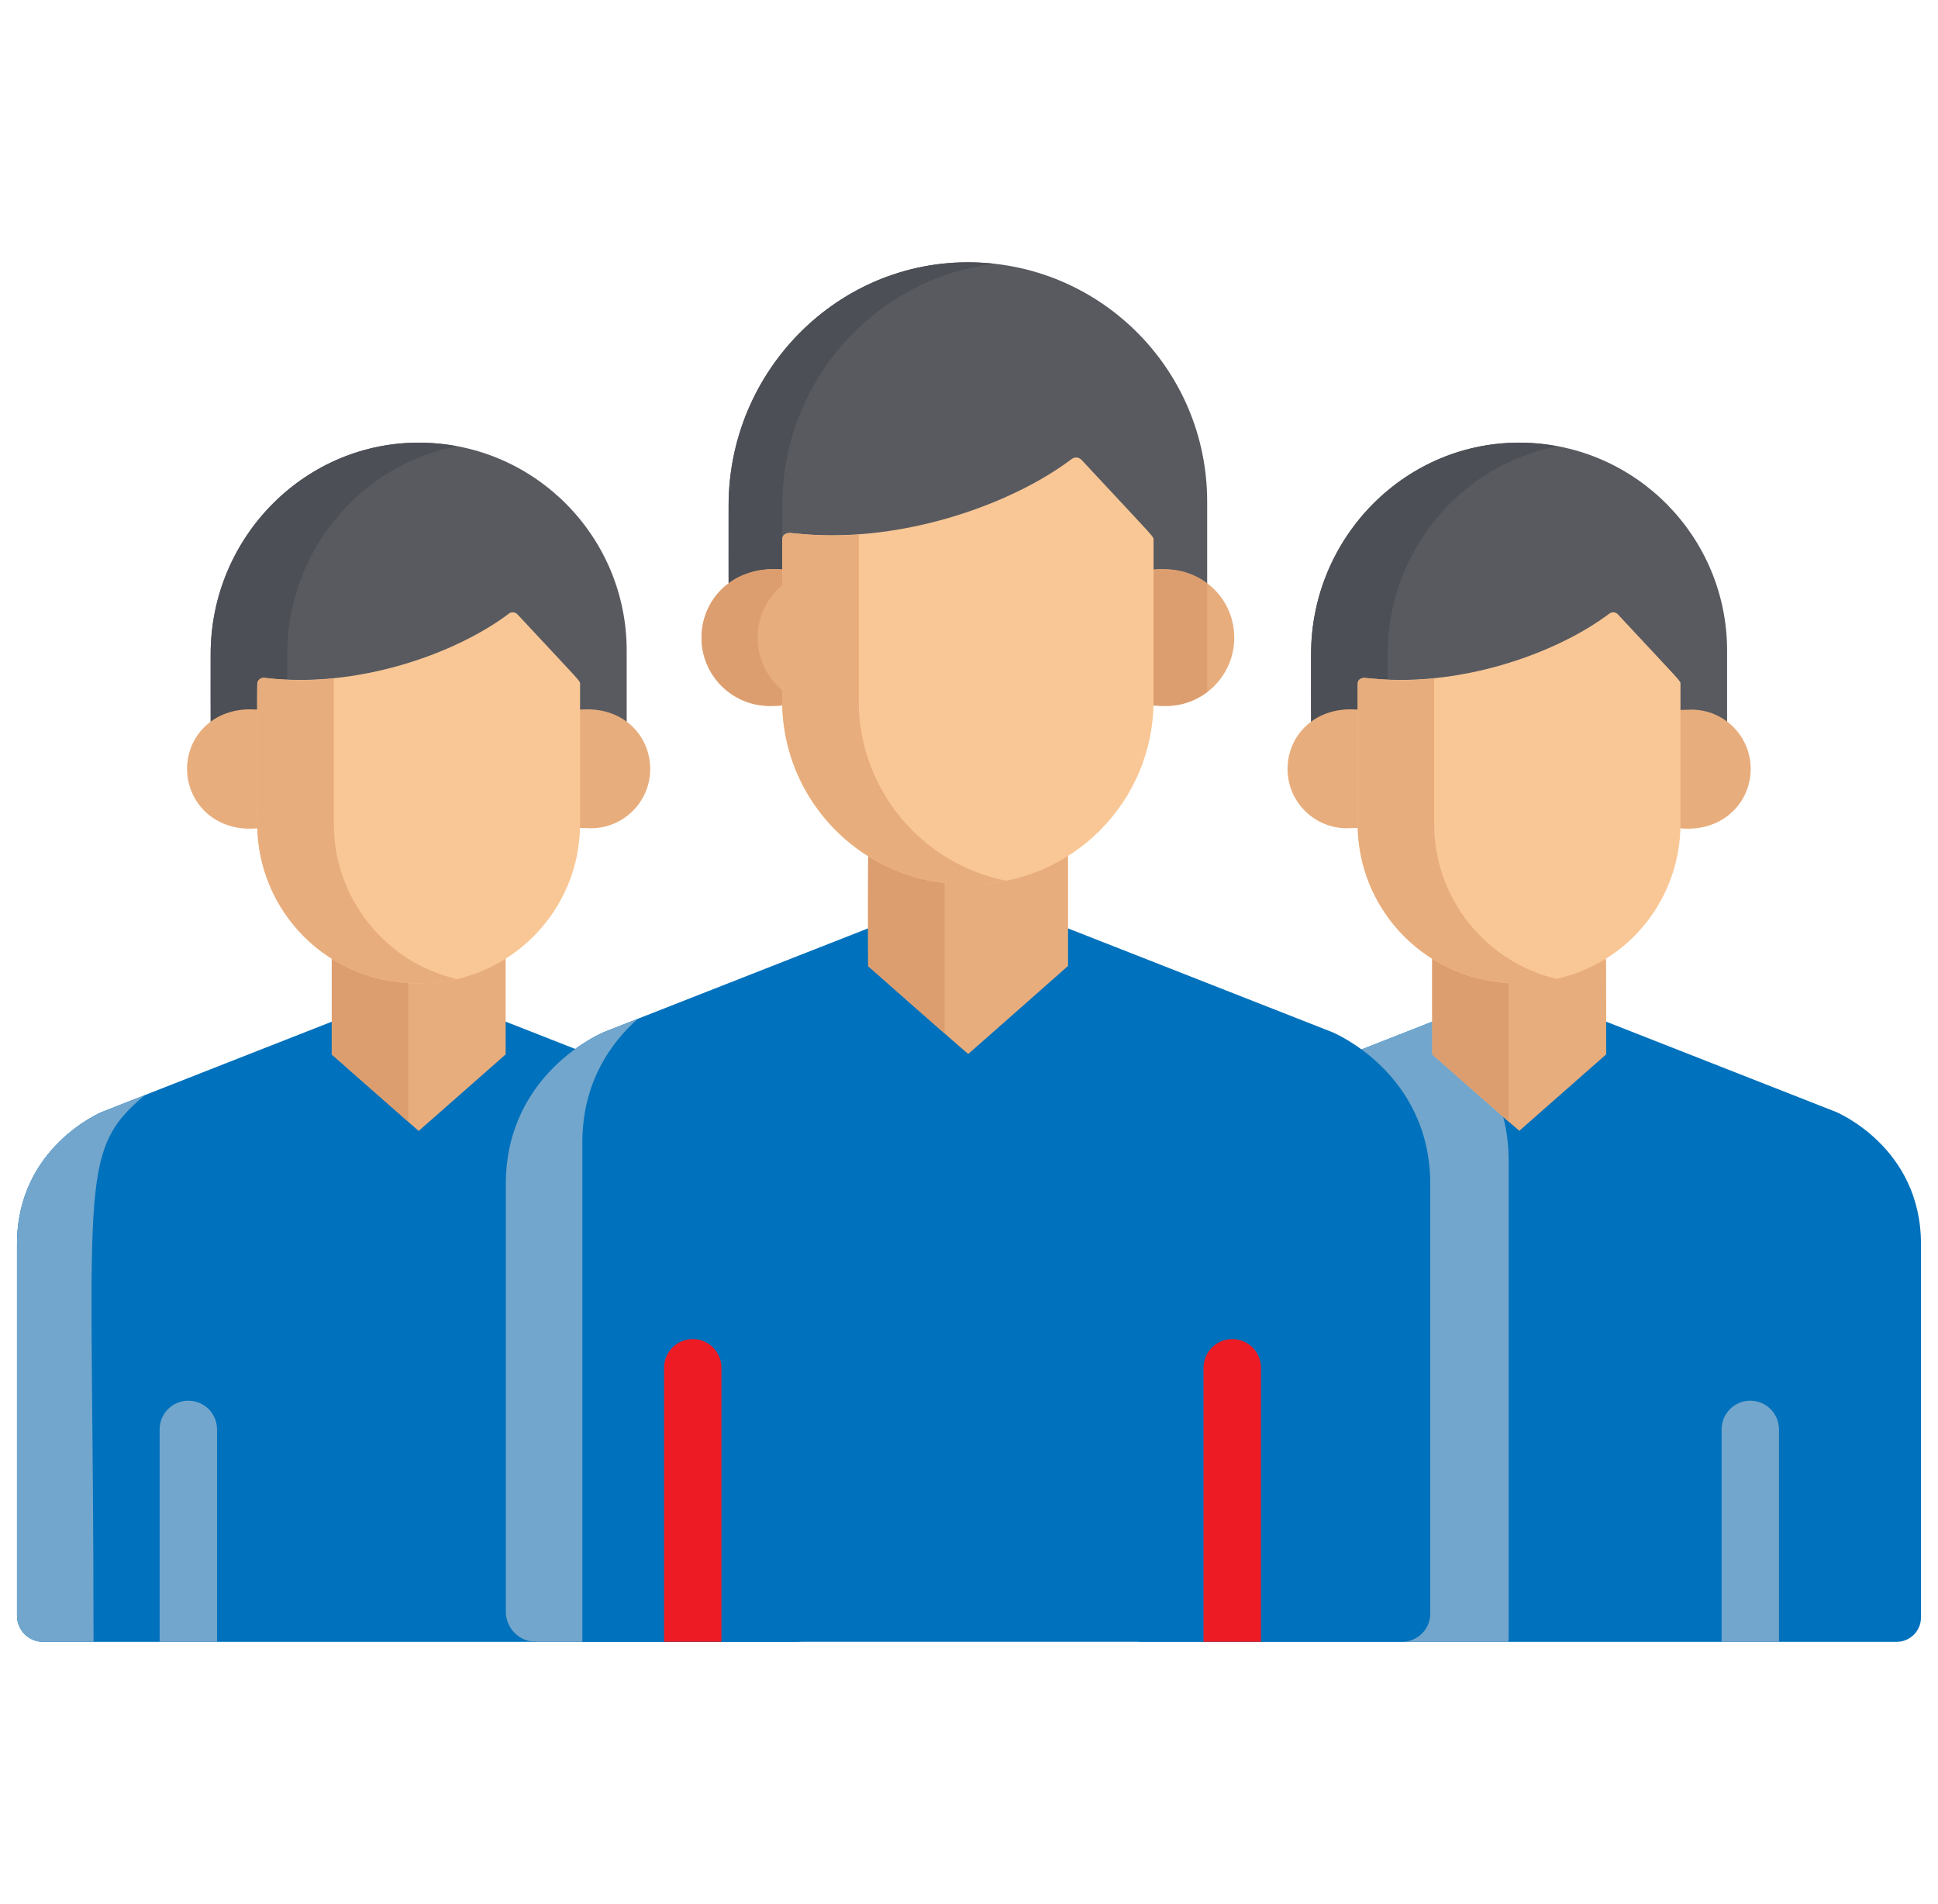
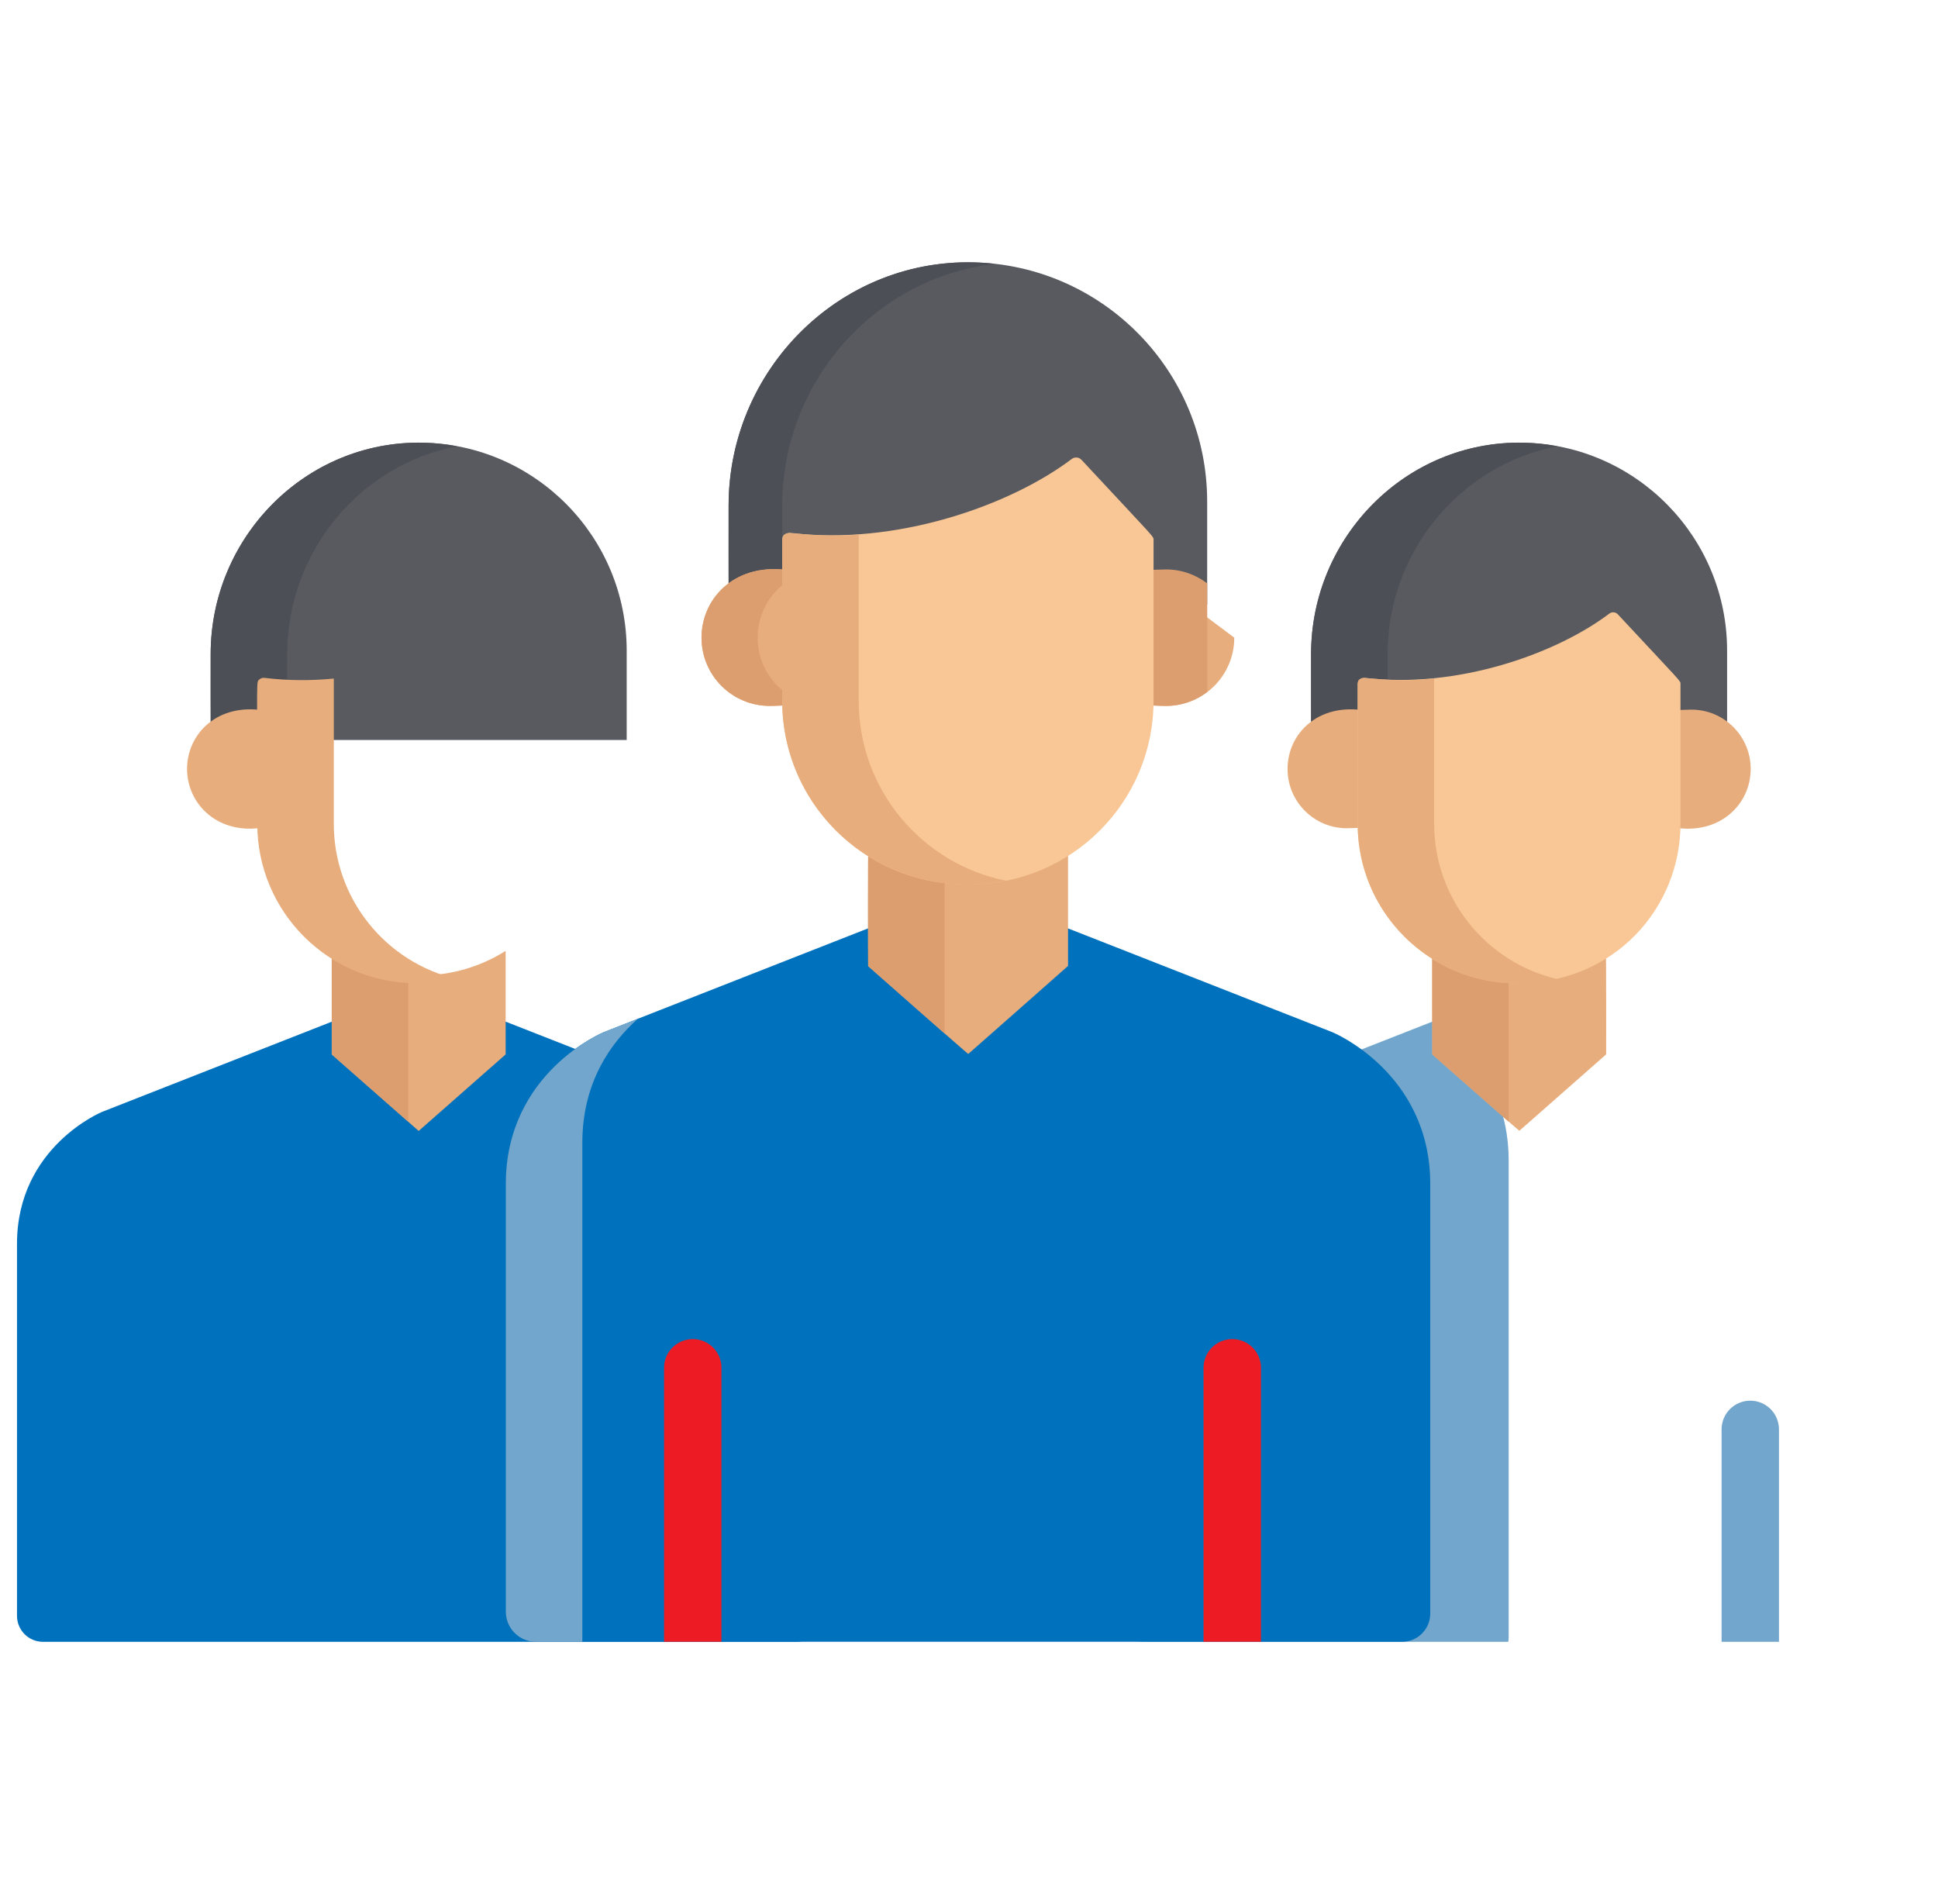
<svg xmlns="http://www.w3.org/2000/svg" width="57" height="56" viewBox="0 0 57 56" fill="none">
  <g clip-path="url(#clip0_3700_48721)">
-     <path d="M53.998 32.701L47.239 30.047H42.126L35.366 32.701C35.366 32.701 32.865 33.729 32.865 36.581C32.865 41.513 32.865 42.451 32.865 47.522C32.865 47.944 33.207 48.286 33.629 48.286H55.786C56.18 48.286 56.499 47.966 56.499 47.572C56.499 46.388 56.499 37.749 56.499 36.581C56.499 33.729 53.998 32.701 53.998 32.701Z" fill="#0071BC" />
    <path d="M44.373 48.142V46.77C44.373 45.607 44.373 35.296 44.373 34.135C44.373 31.881 43.014 30.617 42.164 30.047H42.126L35.367 32.701C35.367 32.701 32.865 33.729 32.865 36.581C32.865 41.513 32.865 42.451 32.865 47.522C32.865 47.944 33.207 48.286 33.629 48.286H44.36C44.368 48.239 44.373 48.191 44.373 48.142Z" fill="#72A6CC" />
    <path d="M44.805 13.019C41.361 12.95 38.561 15.793 38.561 19.237C38.561 19.248 38.557 21.763 38.568 21.763H50.797V21.763C50.797 20.539 50.797 20.327 50.797 19.136C50.797 15.799 48.126 13.085 44.805 13.019Z" fill="#585A60" />
    <path d="M40.812 19.238C40.812 16.221 42.961 13.665 45.809 13.124C45.482 13.063 45.147 13.027 44.805 13.02C41.361 12.951 38.561 15.794 38.561 19.238C38.561 19.249 38.557 21.764 38.568 21.764H40.819C40.809 21.764 40.812 19.248 40.812 19.238Z" fill="#4C4F56" />
    <path d="M40.159 20.899C38.768 20.662 37.869 21.577 37.869 22.614C37.869 23.578 38.65 24.359 39.614 24.359C39.724 24.359 40.063 24.348 40.167 24.328C40.167 24.322 40.166 20.9 40.159 20.899Z" fill="#E8AD7C" />
    <path d="M49.746 20.87C49.72 20.87 49.196 20.881 49.196 20.907C49.196 24.81 49.197 24.16 49.193 24.329C50.551 24.583 51.491 23.674 51.491 22.615C51.491 21.651 50.71 20.87 49.746 20.87Z" fill="#E8AD7C" />
    <path d="M42.134 27.972C42.129 27.969 42.123 27.972 42.123 27.978C42.123 27.983 42.122 31.008 42.126 31.012C42.133 31.018 44.679 33.263 44.686 33.257L47.237 31.012C47.239 31.01 47.24 31.008 47.24 31.006C47.24 30.987 47.245 27.961 47.229 27.972C45.75 28.899 43.715 28.963 42.134 27.972Z" fill="#E8AD7C" />
    <path d="M44.374 28.677C43.555 28.635 42.79 28.383 42.134 27.972C42.129 27.969 42.123 27.972 42.123 27.978C42.123 27.983 42.122 31.008 42.126 31.012L44.374 32.99V28.677Z" fill="#DD9E6F" />
    <path d="M47.584 18.068C47.518 17.997 47.41 17.988 47.333 18.046C45.764 19.233 42.849 20.265 40.142 19.935C40.029 19.922 39.932 20.009 39.932 20.122V24.229C39.932 26.818 42.031 28.918 44.621 28.918C47.491 28.918 49.426 26.695 49.426 24.229V20.124C49.426 20.012 49.503 20.131 47.584 18.068Z" fill="#F9C795" />
    <path d="M42.182 24.229C42.182 22.762 42.182 21.644 42.182 19.956C40.415 20.13 39.932 19.738 39.932 20.122V24.229C39.932 27.22 42.713 29.515 45.804 28.795C43.729 28.311 42.182 26.451 42.182 24.229Z" fill="#E8AD7C" />
    <path d="M21.633 32.701L14.873 30.047H9.761L3.001 32.701C3.001 32.701 0.5 33.729 0.5 36.581C0.5 37.742 0.5 46.341 0.5 47.522C0.5 47.944 0.842 48.286 1.264 48.286H23.42C23.815 48.286 24.134 47.966 24.134 47.572C24.134 46.388 24.134 37.749 24.134 36.581C24.134 33.729 21.633 32.701 21.633 32.701Z" fill="#0071BC" />
-     <path d="M4.264 32.205L3.001 32.701C3.001 32.701 0.5 33.729 0.5 36.581C0.5 37.742 0.5 46.34 0.5 47.522C0.5 47.943 0.842 48.285 1.264 48.285H2.751C2.751 34.746 2.233 33.911 4.264 32.205Z" fill="#72A6CC" />
    <path d="M39.188 30.357L31.412 27.304H25.53L17.754 30.357C17.754 30.357 14.877 31.54 14.877 34.821C14.877 35.515 14.877 46.722 14.877 47.398C14.877 47.888 15.274 48.285 15.764 48.285H41.236C41.694 48.285 42.066 47.914 42.066 47.456C42.066 46.073 42.066 36.194 42.066 34.821C42.066 31.54 39.188 30.357 39.188 30.357Z" fill="#0071BC" />
    <path d="M17.128 33.604C17.128 31.816 17.982 30.653 18.76 29.963L17.754 30.358C17.754 30.358 14.877 31.541 14.877 34.821C14.877 35.516 14.877 46.722 14.877 47.399C14.877 47.889 15.274 48.286 15.764 48.286H17.128C17.128 45.907 17.128 35.226 17.128 33.604Z" fill="#72A6CC" />
    <path d="M52.323 48.286V42.038C52.323 41.572 51.945 41.194 51.479 41.194C51.013 41.194 50.635 41.572 50.635 42.038V48.286H52.323Z" fill="#72A6CC" />
-     <path d="M6.383 48.286V42.038C6.383 41.572 6.006 41.194 5.539 41.194C5.073 41.194 4.695 41.572 4.695 42.038V48.286H6.383Z" fill="#72A6CC" />
    <path d="M21.219 48.285V40.227C21.219 39.761 20.841 39.383 20.375 39.383C19.909 39.383 19.531 39.761 19.531 40.227V48.285H21.219V48.285Z" fill="#ED1C24" />
    <path d="M36.242 39.383C35.776 39.383 35.398 39.761 35.398 40.227V48.285H37.087V40.227C37.087 39.761 36.709 39.383 36.242 39.383Z" fill="#ED1C24" />
    <path d="M28.611 7.715C24.65 7.636 21.429 10.906 21.429 14.868C21.429 14.882 21.423 17.775 21.437 17.775H35.505V17.775C35.505 16.366 35.505 16.123 35.505 14.752C35.505 10.913 32.432 7.792 28.611 7.715Z" fill="#585A60" />
    <path d="M23.007 14.869C23.007 11.219 25.741 8.158 29.268 7.76C25.013 7.279 21.43 10.691 21.43 14.869C21.43 15.875 21.43 16.722 21.43 17.767C21.43 17.78 23.002 17.775 23.015 17.775C23.003 17.775 23.007 14.881 23.007 14.869Z" fill="#4C4F56" />
    <path d="M23.267 16.781C21.667 16.508 20.633 17.561 20.633 18.754C20.633 19.863 21.531 20.761 22.64 20.761C22.766 20.761 23.156 20.748 23.276 20.726C23.276 20.718 23.275 16.782 23.267 16.781Z" fill="#E8AD7C" />
    <path d="M23.274 20.482C21.954 19.704 21.954 17.804 23.274 17.026C23.274 17.015 23.277 16.783 23.267 16.781C21.667 16.508 20.633 17.561 20.633 18.754C20.633 19.863 21.531 20.761 22.64 20.761C22.766 20.761 23.156 20.748 23.276 20.726C23.274 20.613 23.274 20.735 23.274 20.482Z" fill="#DD9E6F" />
-     <path d="M33.667 16.781C33.657 16.783 33.661 20.61 33.661 20.62C33.661 20.655 33.659 20.69 33.658 20.726C33.778 20.748 34.168 20.762 34.294 20.762C35.403 20.762 36.302 19.863 36.302 18.754C36.302 17.573 35.283 16.506 33.667 16.781Z" fill="#E8AD7C" />
+     <path d="M33.667 16.781C33.657 16.783 33.661 20.61 33.661 20.62C33.661 20.655 33.659 20.69 33.658 20.726C33.778 20.748 34.168 20.762 34.294 20.762C35.403 20.762 36.302 19.863 36.302 18.754Z" fill="#E8AD7C" />
    <path d="M35.507 17.158C35.17 16.901 34.751 16.747 34.295 16.747C34.265 16.747 33.661 16.759 33.661 16.789V20.619C33.661 20.655 33.659 20.69 33.658 20.726C33.778 20.748 34.168 20.761 34.294 20.761C34.751 20.761 35.17 20.607 35.507 20.351V17.158H35.507Z" fill="#DD9E6F" />
    <path d="M28.398 25.739C27.35 25.739 26.372 25.437 25.544 24.917C25.538 24.914 25.532 24.918 25.532 24.924C25.532 24.93 25.53 28.41 25.534 28.414C25.543 28.422 28.469 31.004 28.478 30.997C28.482 30.993 31.413 28.414 31.413 28.408V24.924C31.413 24.918 31.406 24.914 31.401 24.917C30.423 25.531 29.459 25.739 28.398 25.739Z" fill="#E8AD7C" />
    <path d="M27.782 25.703C26.968 25.61 26.207 25.333 25.544 24.917C25.523 24.904 25.529 28.409 25.534 28.414L27.782 30.394V25.703Z" fill="#DD9E6F" />
    <path d="M31.809 13.524C31.733 13.443 31.609 13.432 31.521 13.499C29.715 14.865 26.362 16.051 23.248 15.672C23.119 15.657 23.006 15.758 23.006 15.887V20.611C23.006 23.59 25.421 26.006 28.4 26.006H28.534C31.513 26.006 33.928 23.59 33.928 20.611V15.89C33.928 15.765 34.039 15.922 31.809 13.524Z" fill="#F9C795" />
    <path d="M25.257 20.612C25.257 16.979 25.257 17.355 25.257 15.724C23.458 15.847 23.006 15.47 23.006 15.887V20.611C23.006 23.98 26.073 26.599 29.589 25.902C27.119 25.408 25.257 23.228 25.257 20.612Z" fill="#E8AD7C" />
    <path d="M12.439 13.019C8.996 12.95 6.196 15.793 6.196 19.237C6.196 19.248 6.192 21.763 6.203 21.763H18.432V21.763C18.432 20.572 18.432 20.358 18.432 19.136C18.432 15.799 15.761 13.085 12.439 13.019Z" fill="#585A60" />
    <path d="M8.447 19.238C8.447 16.221 10.596 13.665 13.443 13.124C13.117 13.063 12.782 13.027 12.439 13.02C8.996 12.951 6.196 15.794 6.196 19.238C6.196 19.248 6.192 21.764 6.203 21.764H8.454C8.442 21.764 8.447 19.25 8.447 19.238Z" fill="#4C4F56" />
    <path d="M7.792 20.899C6.401 20.662 5.502 21.577 5.502 22.614C5.502 23.66 6.428 24.585 7.8 24.328C7.8 24.322 7.798 20.9 7.792 20.899Z" fill="#E8AD7C" />
-     <path d="M16.834 20.899C16.825 20.901 16.828 24.228 16.828 24.236C16.828 24.267 16.827 24.298 16.826 24.328C16.93 24.348 17.269 24.359 17.379 24.359C18.343 24.359 19.124 23.578 19.124 22.615C19.124 21.588 18.239 20.66 16.834 20.899Z" fill="#E8AD7C" />
    <path d="M12.379 28.686H12.249C11.338 28.686 10.487 28.423 9.767 27.972C9.762 27.969 9.756 27.972 9.756 27.978V31.006C9.756 31.008 9.757 31.01 9.758 31.012L12.309 33.257C12.312 33.259 12.316 33.259 12.319 33.257L14.87 31.012C14.871 31.01 14.872 31.008 14.872 31.006V27.978C14.872 27.972 14.866 27.969 14.861 27.972C14.141 28.424 13.29 28.686 12.379 28.686Z" fill="#E8AD7C" />
    <path d="M12.009 28.677C11.189 28.635 10.425 28.383 9.769 27.972C9.764 27.969 9.758 27.972 9.758 27.978V31.006C9.758 31.008 9.759 31.01 9.76 31.012L12.009 32.99V28.677Z" fill="#DD9E6F" />
-     <path d="M15.219 18.068C15.153 17.997 15.045 17.988 14.968 18.046C13.399 19.233 10.484 20.265 7.777 19.935C7.664 19.922 7.566 20.009 7.566 20.122V24.229C7.566 26.818 9.666 28.918 12.256 28.918H12.372C14.961 28.918 17.061 26.818 17.061 24.229V20.124C17.061 20.012 17.138 20.131 15.219 18.068Z" fill="#F9C795" />
    <path d="M9.818 24.229C9.818 22.325 9.818 22.069 9.818 20.125V19.956C9.129 20.024 8.45 20.018 7.777 19.936C7.724 19.93 7.67 19.946 7.63 19.982C7.531 20.069 7.567 19.849 7.567 24.229C7.567 26.819 9.666 28.918 12.256 28.918H12.372C12.739 28.918 13.096 28.875 13.439 28.795C11.364 28.311 9.818 26.451 9.818 24.229Z" fill="#E8AD7C" />
  </g>
  <defs>
    <clipPath id="clip0_3700_48721">
      <rect width="56" height="56" fill="white" transform="translate(0.5)" />
    </clipPath>
  </defs>
</svg>